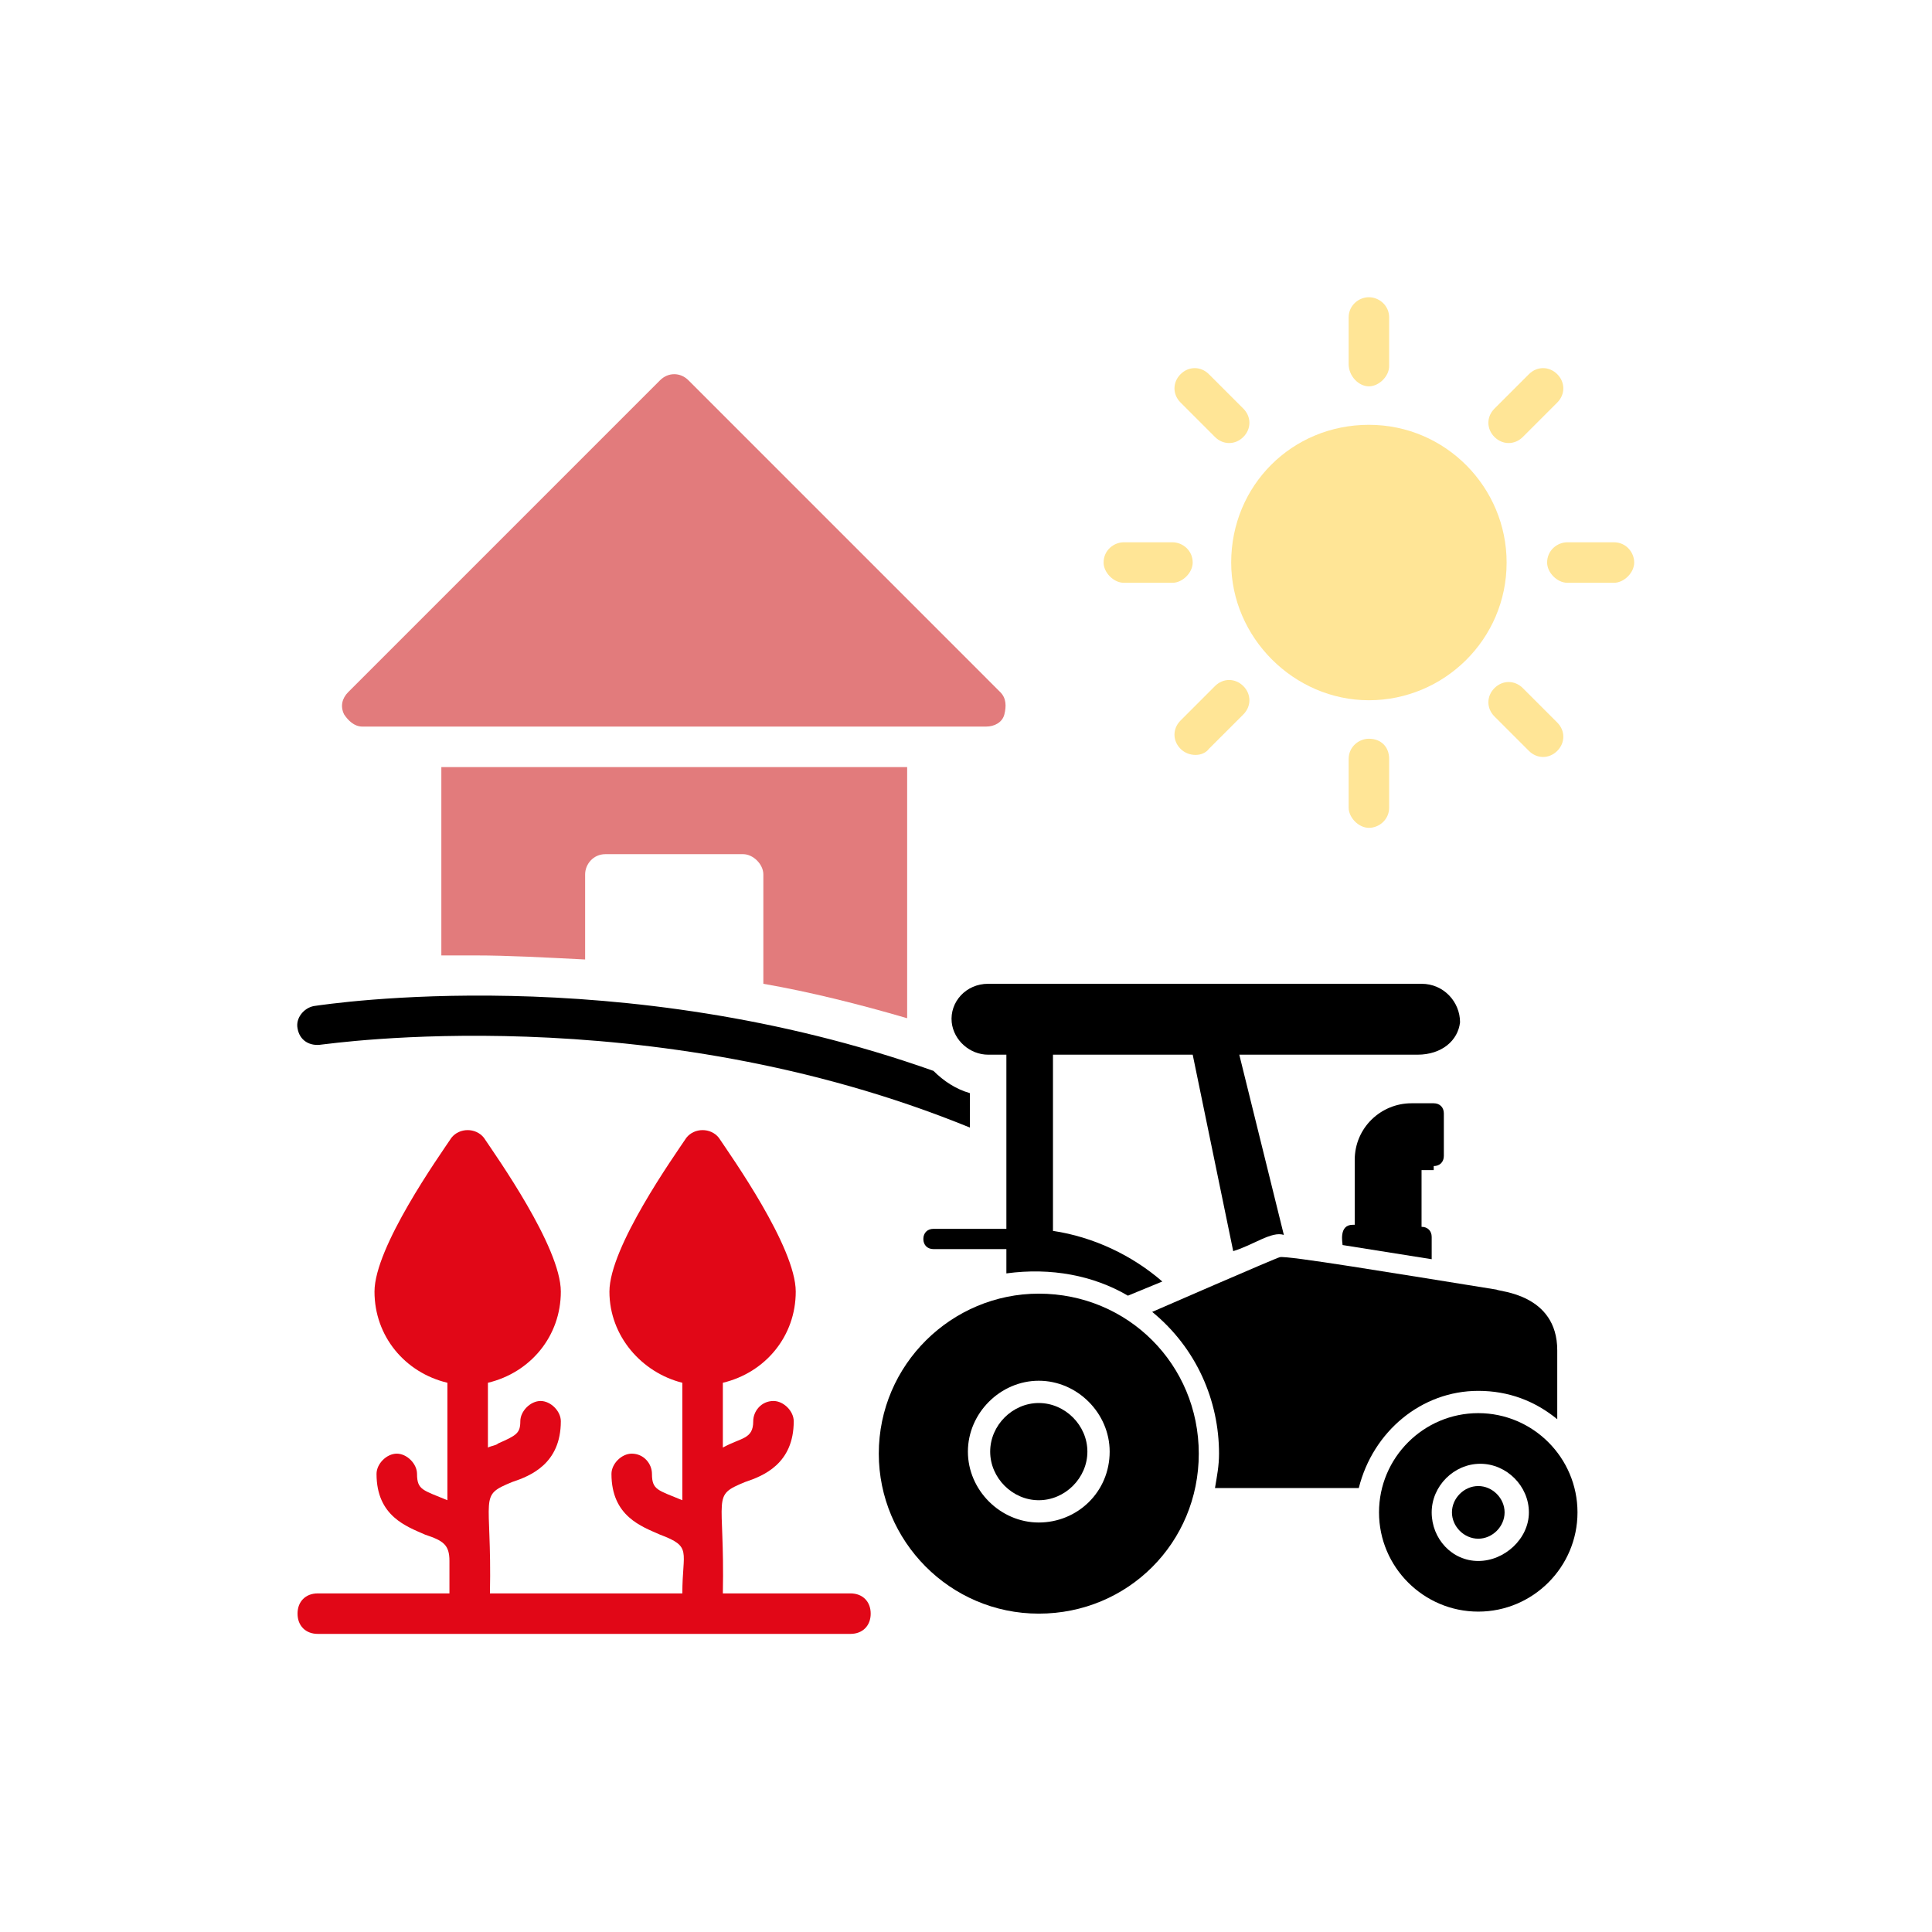
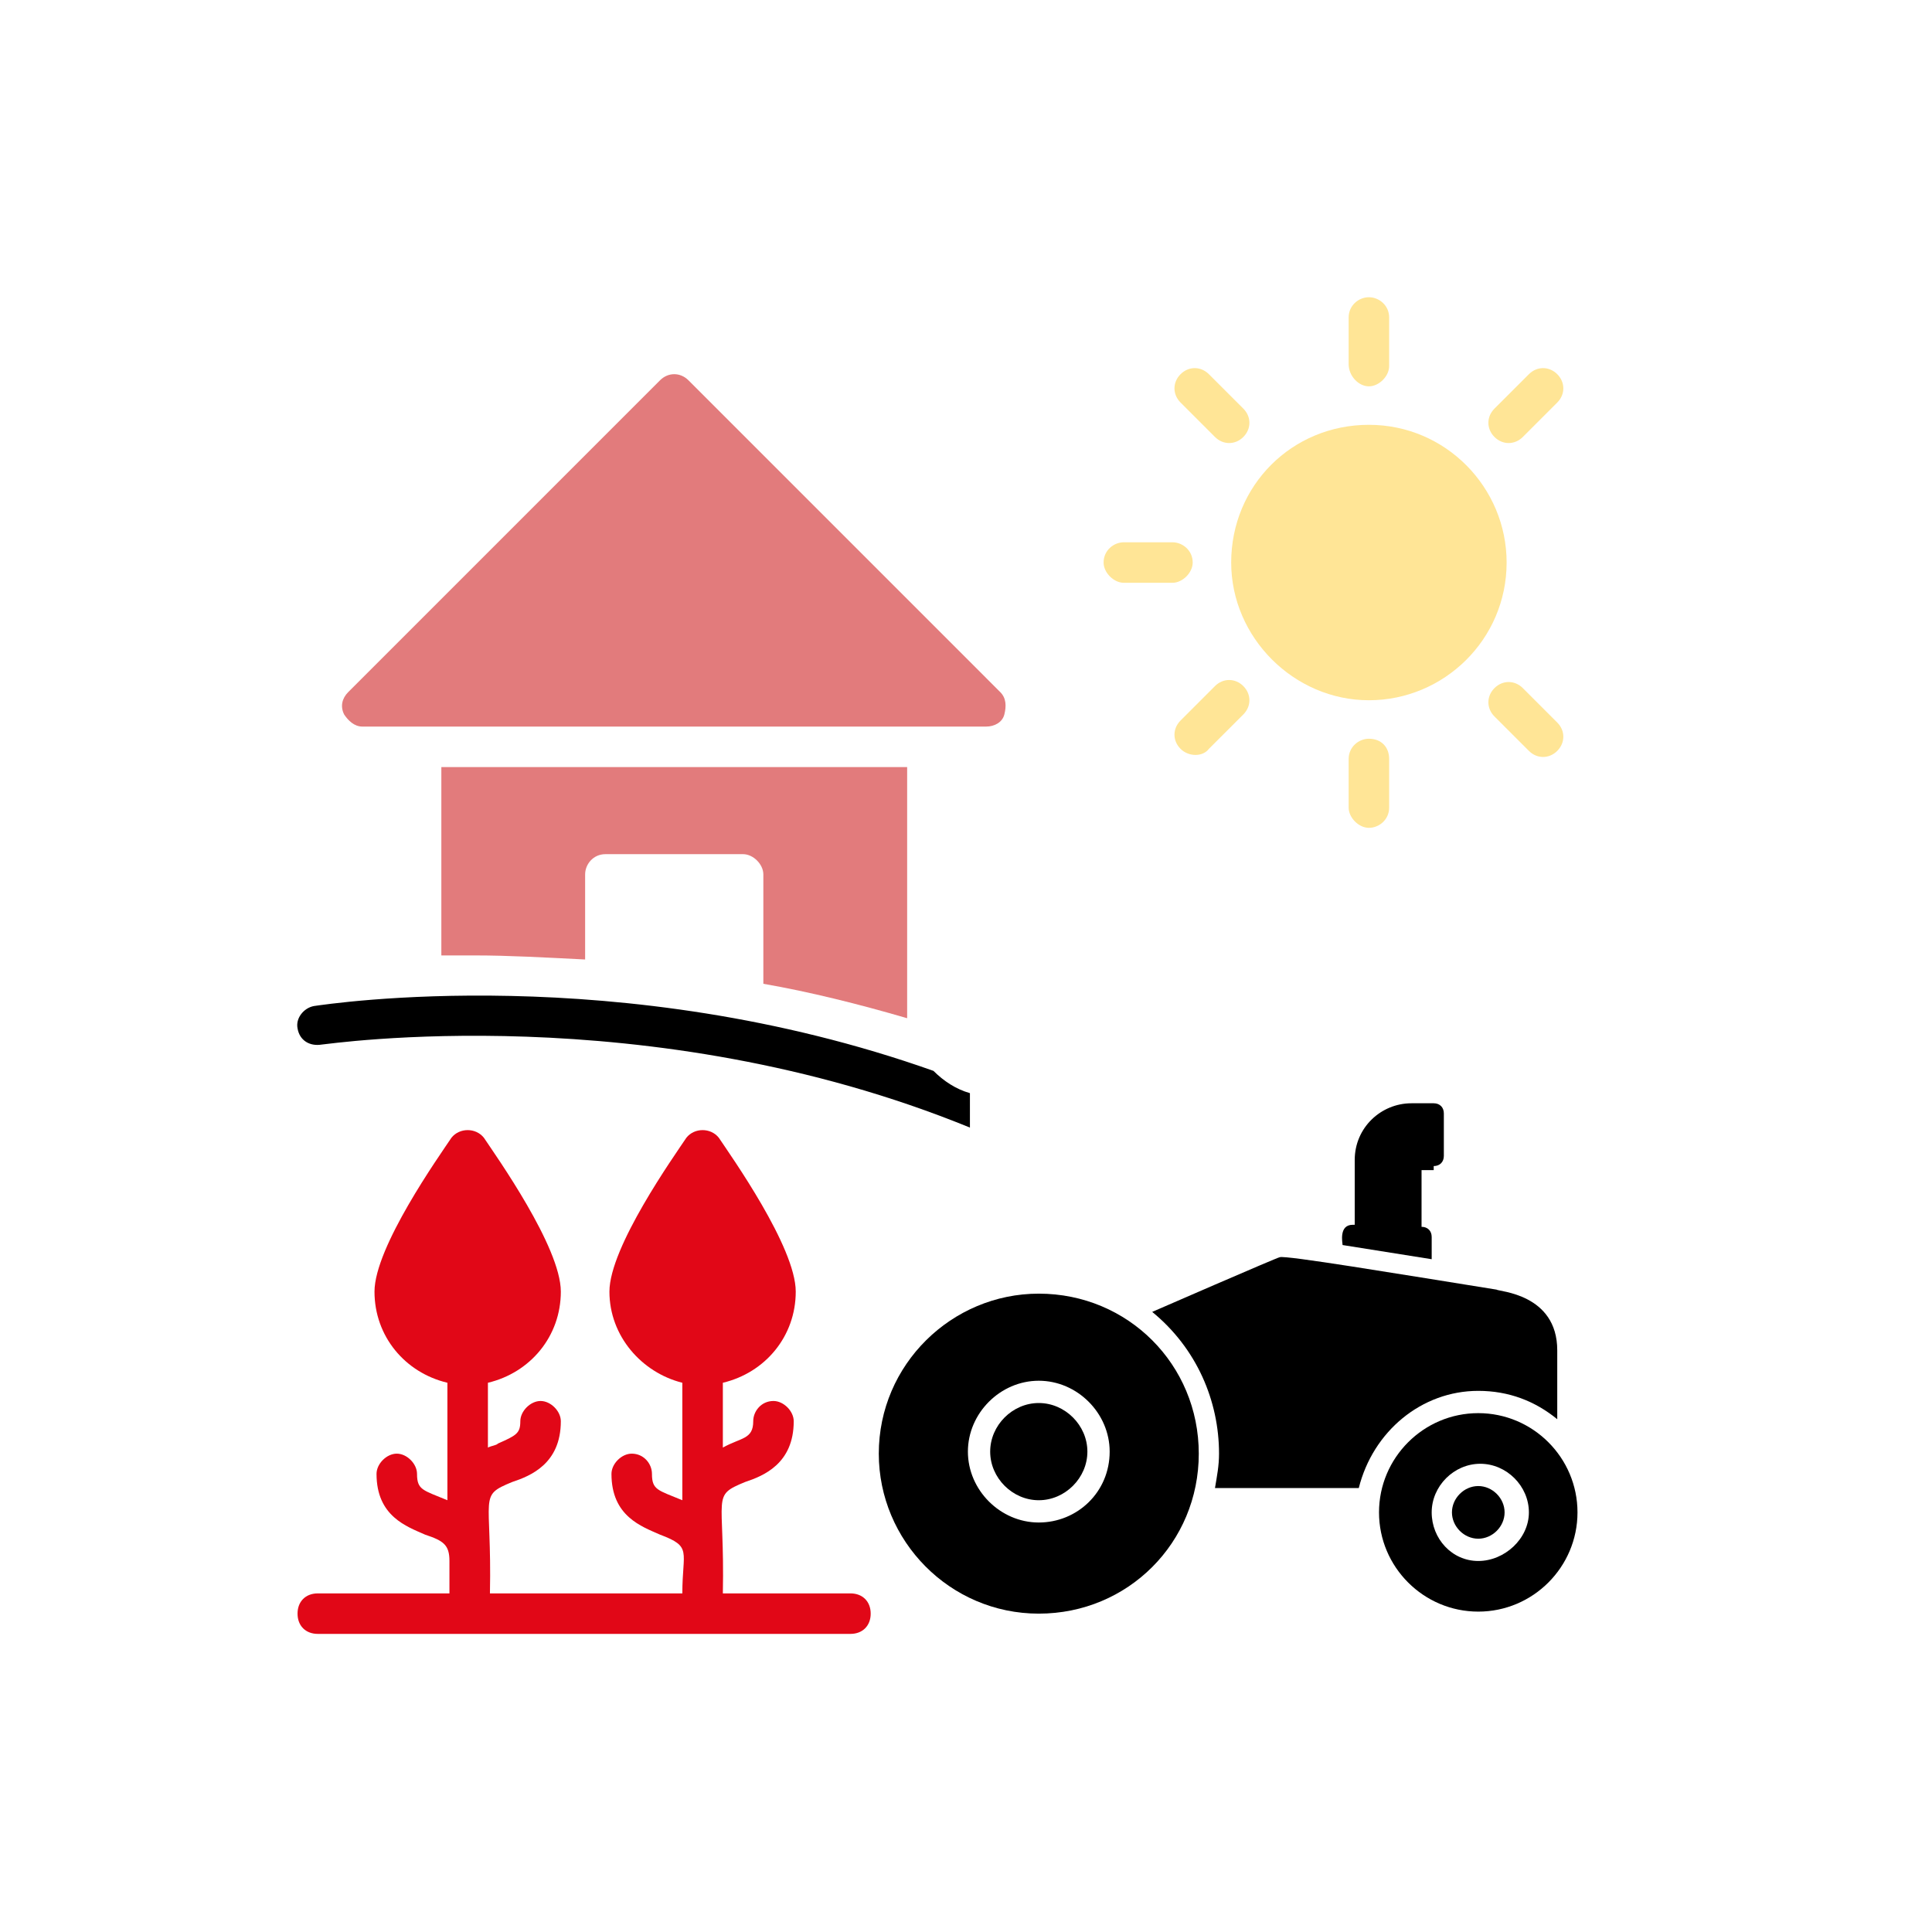
<svg xmlns="http://www.w3.org/2000/svg" width="130" height="130" viewBox="0 0 130 130" fill="none">
-   <rect width="130" height="130" fill="white" />
  <path d="M75.621 39.215H78.892C79.573 39.215 80.254 38.533 80.254 37.852C80.254 37.034 79.573 36.489 78.892 36.489H75.621C74.94 36.489 74.258 37.034 74.258 37.852C74.258 38.533 74.94 39.215 75.621 39.215Z" fill="#FFE596" />
  <path d="M81.344 50.389L83.661 48.073C84.206 47.528 84.206 46.71 83.661 46.165C83.116 45.62 82.298 45.62 81.753 46.165L79.437 48.482C78.892 49.027 78.892 49.844 79.437 50.389C79.982 50.934 80.936 50.934 81.344 50.389Z" fill="#FFE596" />
  <path d="M81.753 29.403C82.298 29.948 83.116 29.948 83.661 29.403C84.206 28.858 84.206 28.04 83.661 27.495L81.344 25.179C80.799 24.634 79.982 24.634 79.437 25.179C78.892 25.724 78.892 26.541 79.437 27.086L81.753 29.403Z" fill="#FFE596" />
  <path d="M92.11 25.996C92.792 25.996 93.473 25.315 93.473 24.633V21.363C93.473 20.545 92.792 20 92.11 20C91.429 20 90.748 20.545 90.748 21.363V24.497C90.748 25.315 91.429 25.996 92.11 25.996Z" fill="#FFE596" />
  <path d="M93.473 54.341V51.071C93.473 50.253 92.928 49.708 92.11 49.708C91.429 49.708 90.748 50.253 90.748 51.071V54.341C90.748 55.023 91.429 55.704 92.11 55.704C92.792 55.704 93.473 55.159 93.473 54.341Z" fill="#FFE596" />
  <path d="M102.467 29.403L104.784 27.086C105.329 26.541 105.329 25.724 104.784 25.179C104.239 24.634 103.421 24.634 102.876 25.179L100.559 27.495C100.014 28.04 100.014 28.858 100.559 29.403C101.105 29.948 101.922 29.948 102.467 29.403Z" fill="#FFE596" />
-   <path d="M108.599 36.489H105.465C104.784 36.489 104.102 37.034 104.102 37.852C104.102 38.533 104.784 39.215 105.465 39.215H108.599C109.281 39.215 109.962 38.533 109.962 37.852C109.962 37.171 109.417 36.489 108.599 36.489Z" fill="#FFE596" />
  <path d="M92.11 47.118C97.153 47.118 101.377 43.03 101.377 37.852C101.377 32.81 97.289 28.585 92.11 28.585C86.932 28.585 82.844 32.673 82.844 37.852C82.844 42.894 87.068 47.118 92.11 47.118Z" fill="#FFE596" />
  <path d="M100.559 46.301C100.014 46.846 100.014 47.664 100.559 48.209L102.876 50.525C103.421 51.071 104.239 51.071 104.784 50.525C105.329 49.98 105.329 49.163 104.784 48.618L102.467 46.301C101.922 45.756 101.105 45.756 100.559 46.301Z" fill="#FFE596" />
  <path d="M57.224 107.216H48.639C48.775 100.538 47.821 100.674 50.138 99.72C51.364 99.312 53.408 98.494 53.408 95.632C53.408 94.951 52.727 94.269 52.045 94.269C51.228 94.269 50.683 94.951 50.683 95.632C50.683 96.859 49.865 96.722 48.639 97.404V93.043C51.5 92.362 53.544 89.909 53.544 86.911C53.544 83.913 49.184 77.78 48.366 76.554C47.821 75.872 46.731 75.872 46.186 76.554C45.368 77.78 41.007 83.913 41.007 86.911C41.007 89.909 43.188 92.362 45.913 93.043V100.947C44.278 100.266 43.869 100.266 43.869 99.175C43.869 98.494 43.324 97.813 42.506 97.813C41.825 97.813 41.144 98.494 41.144 99.175C41.144 102.037 43.188 102.718 44.414 103.264C46.594 104.081 45.913 104.354 45.913 107.216H32.967C33.103 100.538 32.149 100.674 34.466 99.72C35.693 99.312 37.737 98.494 37.737 95.632C37.737 94.951 37.055 94.269 36.374 94.269C35.693 94.269 35.011 94.951 35.011 95.632C35.011 96.45 34.739 96.586 33.512 97.131C33.376 97.267 33.103 97.267 32.831 97.404V93.043C35.693 92.362 37.737 89.909 37.737 86.911C37.737 83.913 33.376 77.78 32.558 76.554C32.013 75.872 30.923 75.872 30.378 76.554C29.56 77.78 25.199 83.913 25.199 86.911C25.199 89.909 27.244 92.362 30.105 93.043V100.947C28.47 100.266 28.061 100.266 28.061 99.175C28.061 98.494 27.38 97.813 26.698 97.813C26.017 97.813 25.336 98.494 25.336 99.175C25.336 102.037 27.38 102.718 28.606 103.264C29.833 103.672 30.242 103.945 30.242 105.035V107.216H21.384C20.566 107.216 20.021 107.761 20.021 108.578C20.021 109.396 20.566 109.941 21.384 109.941H57.224C58.042 109.941 58.587 109.396 58.587 108.578C58.587 107.761 58.042 107.216 57.224 107.216Z" fill="#E10717" />
  <path d="M61.04 68.514V51.616H29.697V64.289H32.013C34.194 64.289 36.647 64.425 39.372 64.562V58.838C39.372 58.157 39.917 57.475 40.735 57.475H50.001C50.683 57.475 51.364 58.157 51.364 58.838V66.197C54.498 66.742 57.769 67.56 61.04 68.514Z" fill="#E27B7C" />
  <path d="M24.382 48.89H66.354C66.899 48.89 67.444 48.618 67.581 48.073C67.717 47.528 67.717 46.982 67.308 46.574L46.322 25.587C45.777 25.042 44.959 25.042 44.414 25.587L23.428 46.574C23.019 46.982 22.883 47.528 23.155 48.073C23.428 48.481 23.837 48.89 24.382 48.89Z" fill="#E27B7C" />
  <path d="M21.656 70.285C21.929 70.285 43.596 67.015 65.264 75.873V73.556C64.31 73.283 63.493 72.738 62.811 72.057C41.689 64.562 22.065 67.56 21.111 67.696C20.43 67.832 19.885 68.514 20.021 69.195C20.157 70.013 20.839 70.421 21.656 70.285Z" fill="black" />
  <path d="M69.897 94.406C68.126 94.406 66.627 95.905 66.627 97.677C66.627 99.448 68.126 100.947 69.897 100.947C71.669 100.947 73.168 99.448 73.168 97.677C73.168 95.905 71.669 94.406 69.897 94.406Z" fill="black" />
  <path d="M69.897 87.047C64.038 87.047 59.132 91.817 59.132 97.813C59.132 103.673 63.901 108.578 69.897 108.578C75.894 108.578 80.663 103.809 80.663 97.813C80.663 91.817 75.894 87.047 69.897 87.047ZM69.897 102.446C67.308 102.446 65.128 100.266 65.128 97.677C65.128 95.087 67.308 92.907 69.897 92.907C72.487 92.907 74.667 95.087 74.667 97.677C74.667 100.402 72.487 102.446 69.897 102.446Z" fill="black" />
  <path d="M99.469 99.993C98.515 99.993 97.698 100.811 97.698 101.765C97.698 102.719 98.515 103.536 99.469 103.536C100.423 103.536 101.241 102.719 101.241 101.765C101.241 100.811 100.423 99.993 99.469 99.993Z" fill="black" />
  <path d="M99.469 95.087C95.79 95.087 92.791 98.085 92.791 101.765C92.791 105.444 95.79 108.442 99.469 108.442C103.148 108.442 106.146 105.444 106.146 101.765C106.146 98.085 103.148 95.087 99.469 95.087ZM99.469 105.035C97.697 105.035 96.335 103.536 96.335 101.765C96.335 99.993 97.834 98.494 99.605 98.494C101.377 98.494 102.876 99.993 102.876 101.765C102.876 103.536 101.241 105.035 99.469 105.035Z" fill="black" />
  <path d="M99.469 93.588C101.513 93.588 103.285 94.27 104.784 95.496C104.784 95.36 104.784 90.863 104.784 91.135V90.863C104.784 87.047 100.832 86.911 100.695 86.775C93.882 85.684 86.523 84.458 86.114 84.594C85.978 84.594 77.529 88.274 77.529 88.274C80.527 90.727 82.026 94.27 82.026 97.813C82.026 98.63 81.89 99.312 81.753 100.129H91.429C92.383 96.314 95.653 93.588 99.469 93.588Z" fill="black" />
-   <path d="M98.243 68.787C98.243 67.424 97.152 66.197 95.653 66.197H66.491C64.992 66.197 63.901 67.424 64.038 68.787C64.174 70.013 65.264 70.967 66.491 70.967H67.717V82.686H62.811C62.402 82.686 62.13 82.959 62.13 83.368C62.13 83.777 62.402 84.049 62.811 84.049H67.717V85.684C70.715 85.276 73.577 85.821 75.894 87.183L78.21 86.23C76.166 84.458 73.577 83.232 70.852 82.823V70.967H80.254L82.98 84.186C84.343 83.777 85.569 82.823 86.387 83.095L83.389 70.967H95.381C97.016 70.967 98.106 70.013 98.243 68.787Z" fill="black" />
  <path d="M96.471 78.462C96.88 78.462 97.153 78.189 97.153 77.78V74.919C97.153 74.51 96.88 74.237 96.471 74.237H94.972C92.928 74.237 91.156 75.873 91.156 78.053V82.414H91.02C90.066 82.414 90.339 83.64 90.339 83.776L96.335 84.73V83.231C96.335 82.823 96.062 82.55 95.653 82.55V78.734H96.471V78.462Z" fill="black" />
</svg>